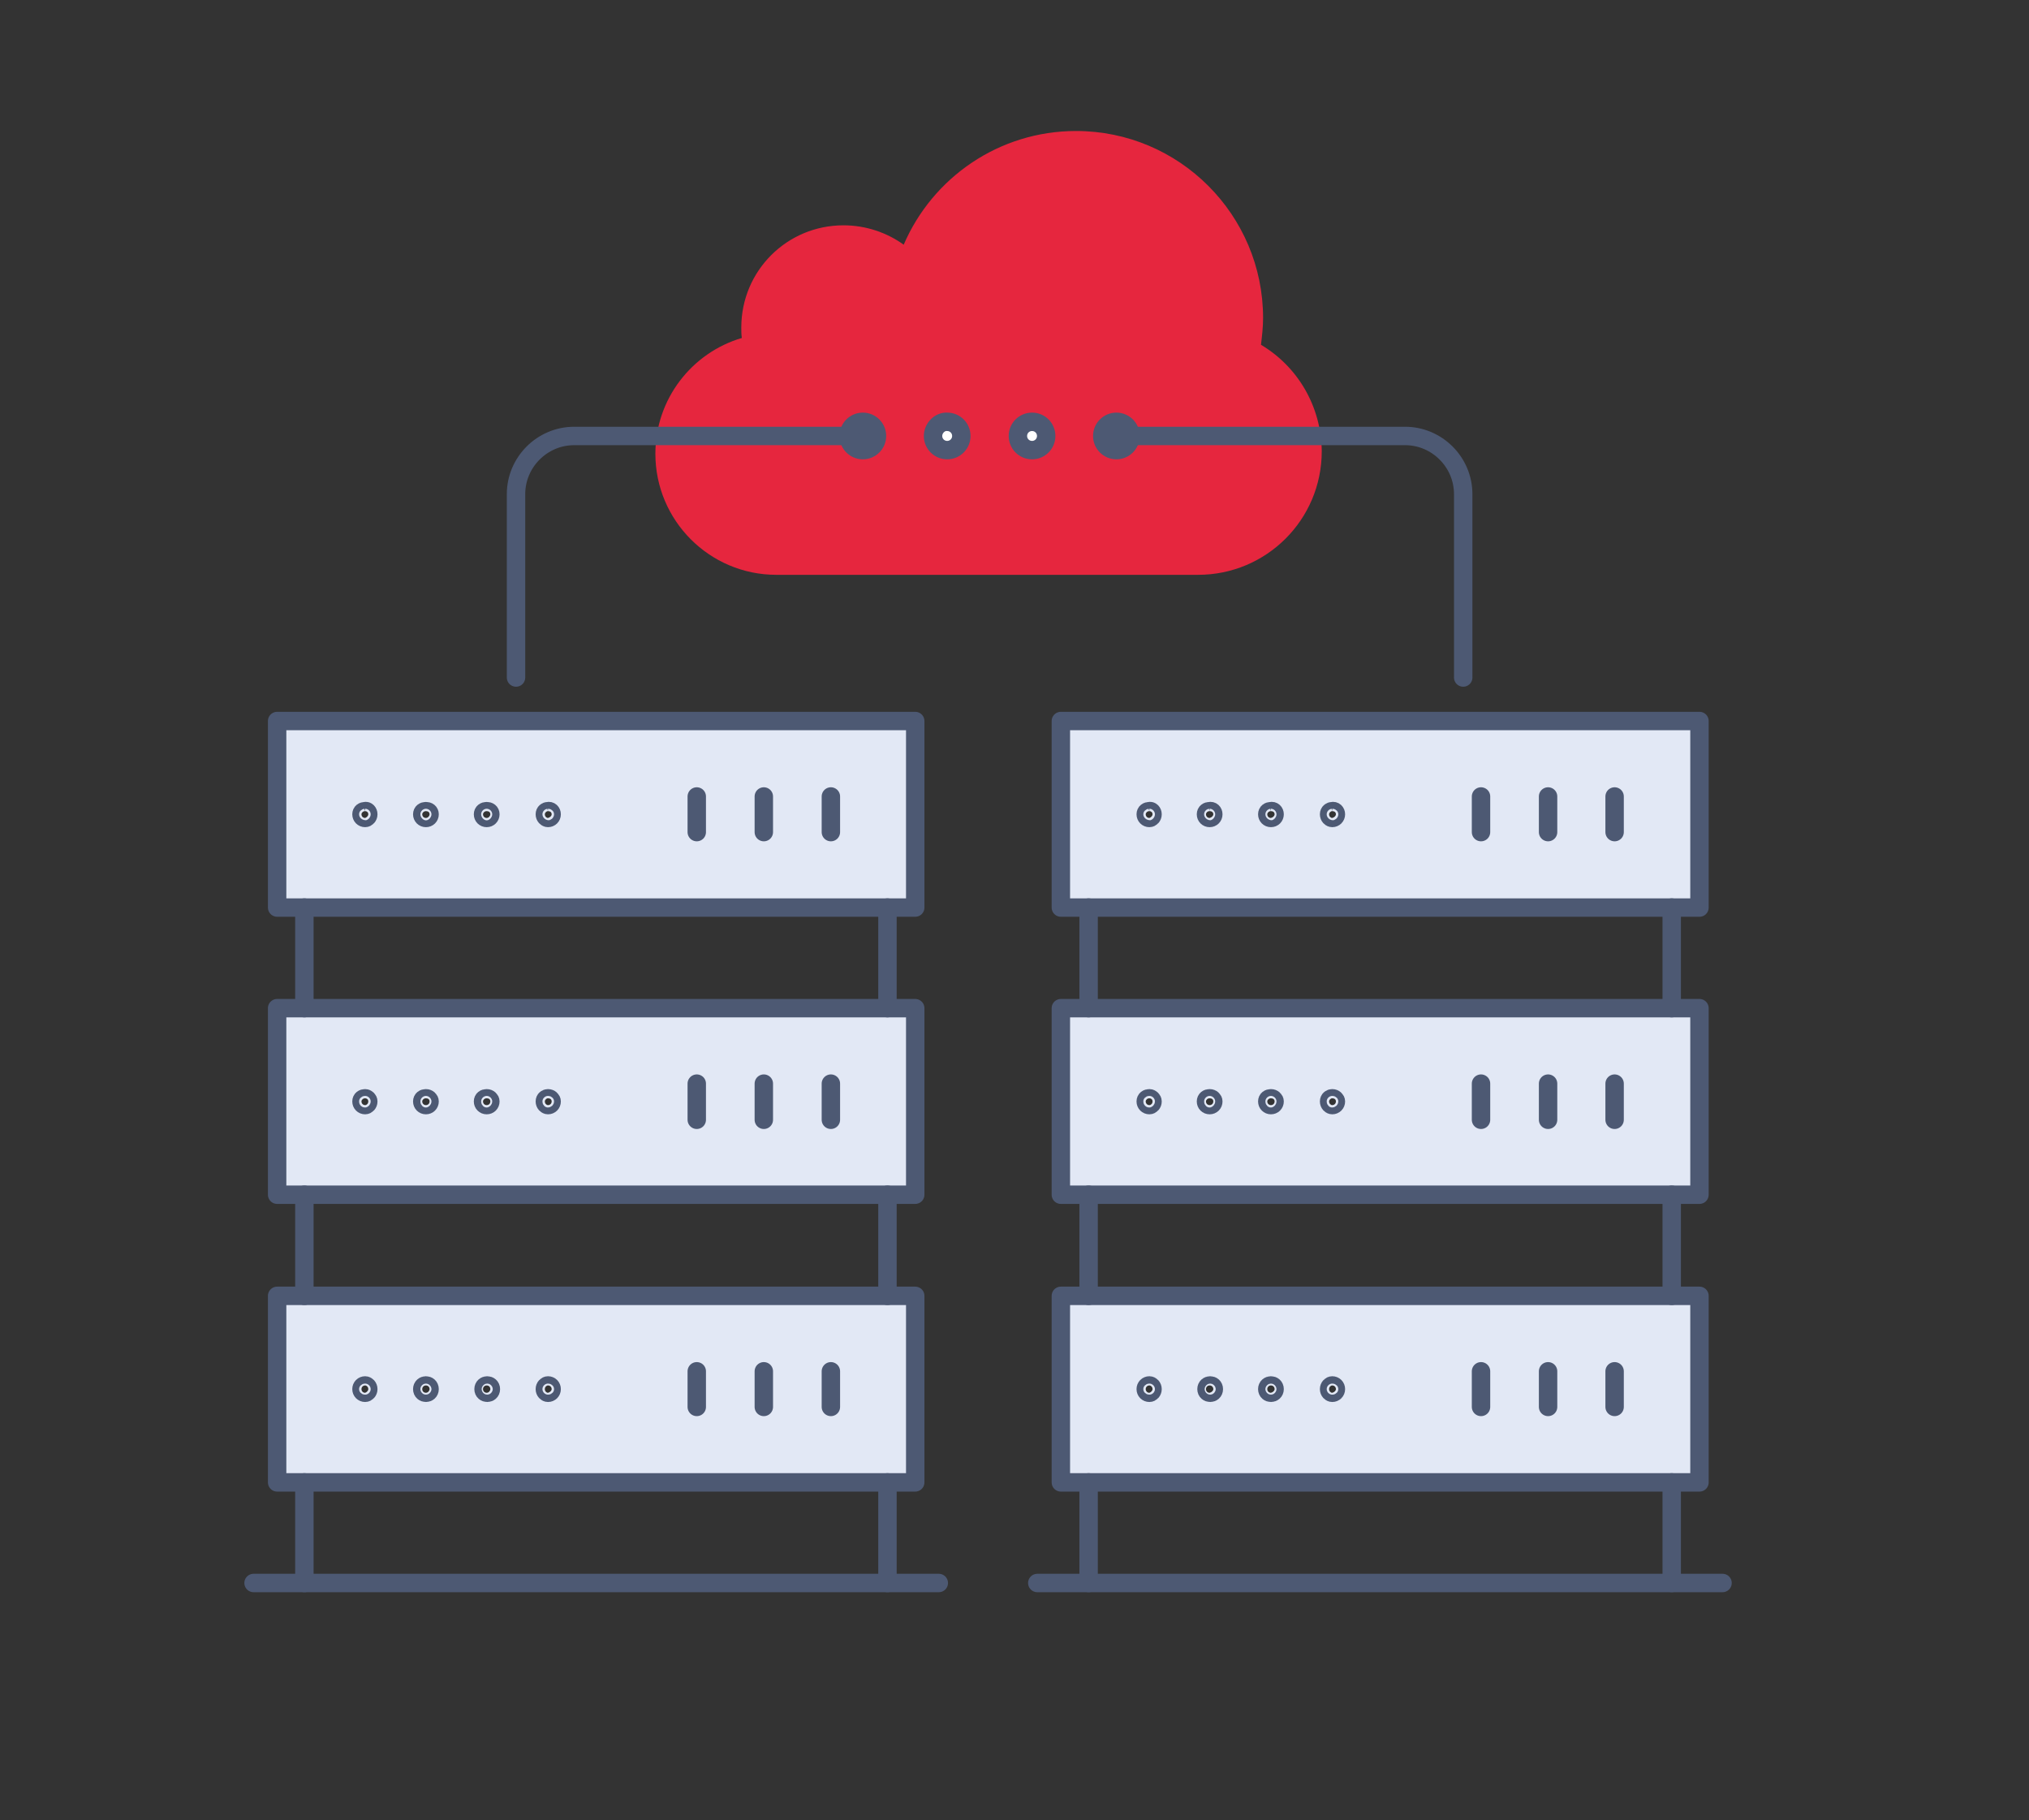
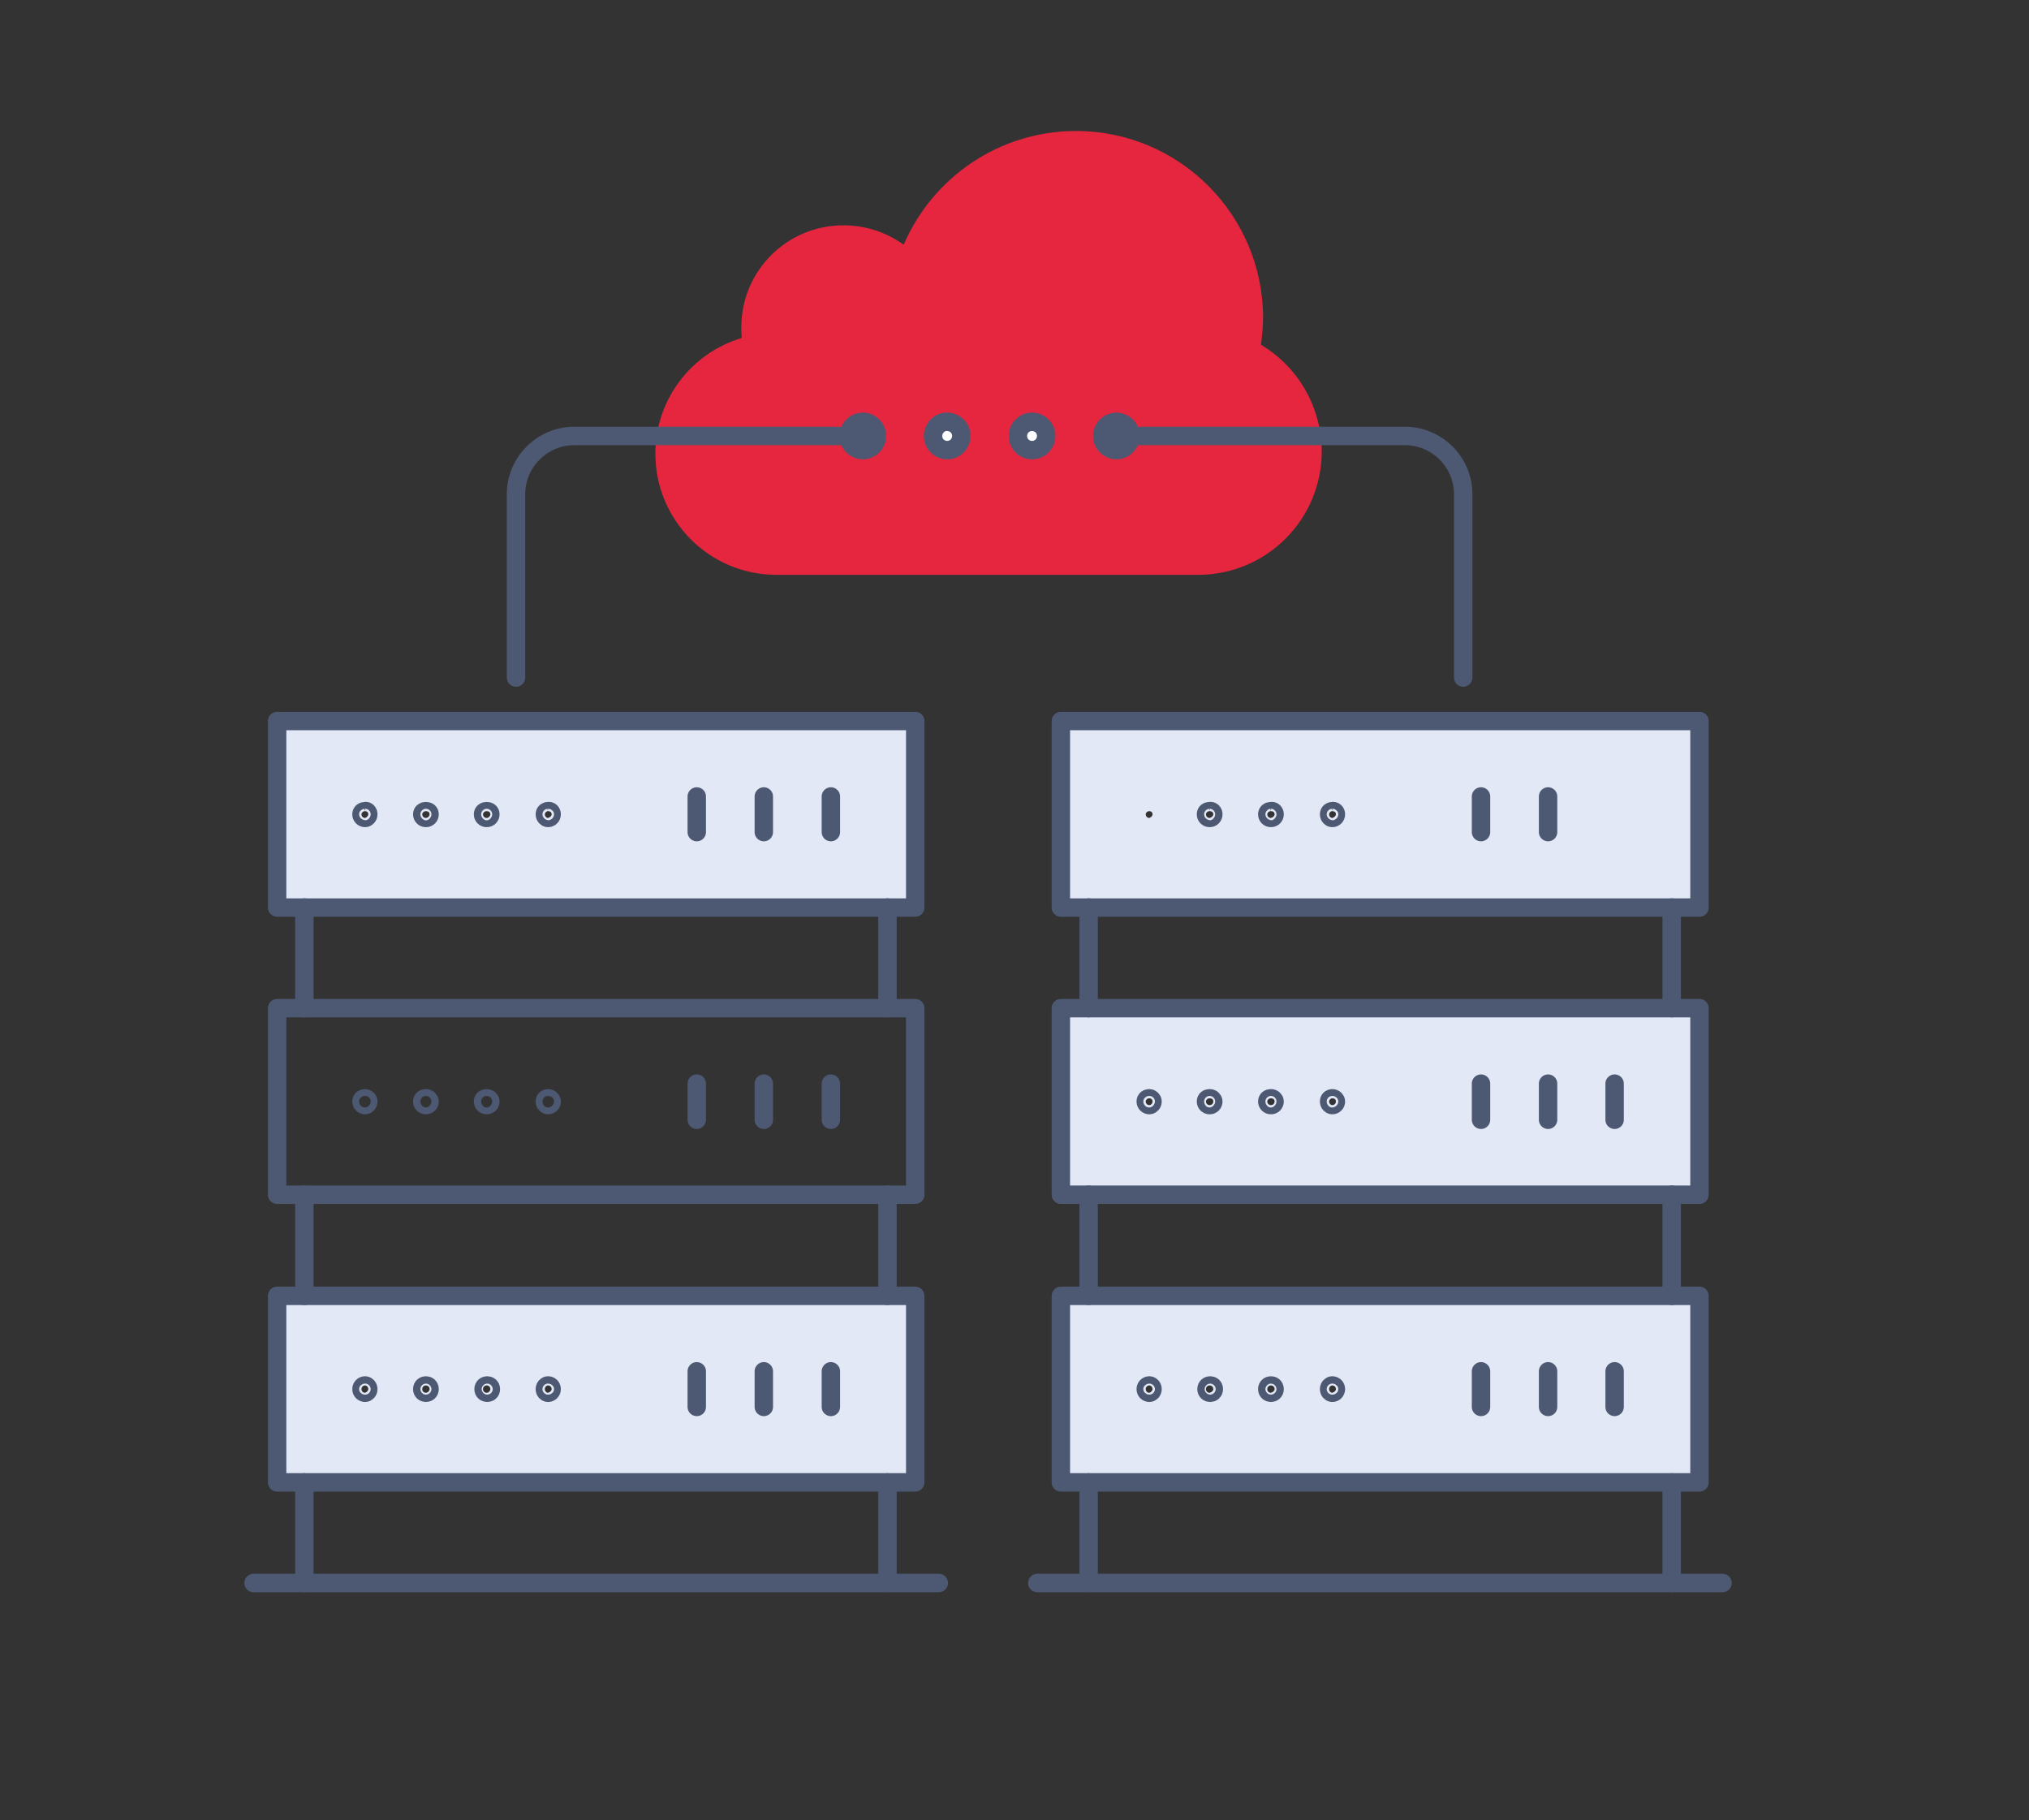
<svg xmlns="http://www.w3.org/2000/svg" version="1.0" id="Capa_1" x="0px" y="0px" viewBox="0 0 387.3 347.4" style="enable-background:new 0 0 387.3 347.4;" xml:space="preserve">
  <rect x="0" y="0" width="387.3" height="347.4" fill="#333333" stroke="none" />
  <style type="text/css">
	.st0{display:none;}
	.st1{display:inline;}
	.st2{fill:#E6243D;}
	.st3{fill:#E2E8F5;}
	.st4{fill:none;stroke:#4D5973;stroke-width:3.515;stroke-linecap:round;stroke-linejoin:round;stroke-miterlimit:10;}
	.st5{fill:none;stroke:#E6243D;stroke-width:3.515;stroke-linecap:round;stroke-linejoin:round;stroke-miterlimit:10;}
	.st6{fill:none;stroke:#4D5973;stroke-width:1.758;stroke-linecap:round;stroke-linejoin:round;stroke-miterlimit:10;}
	.st7{fill:#5C7080;}
	.st8{fill:none;stroke:#5C7080;stroke-width:3.515;stroke-linecap:round;stroke-linejoin:round;stroke-miterlimit:10;}
	.st9{fill:none;stroke:#FFFFFF;stroke-width:2.57;stroke-linecap:round;stroke-linejoin:round;stroke-miterlimit:10;}
	.st10{fill:#E6263E;}
	.st11{fill:#FFFFFF;}
</style>
  <g class="st0">
    <g id="XMLID_00000090985359513330782170000014895134009159906226_" class="st1">
      <g>
        <path class="st2" d="M763.3,214.5l-2.6,17.2l-14.4,0.2c-1.7,4.2-4.1,8-6.9,11.4l6.6,12.8l-14,10.3l-10.3-10.1     c-4.1,1.7-8.4,2.8-12.9,3.2l-4.4,13.7l-8.6-1.3l-8.6-1.3l-0.2-14.4c-4.2-1.7-8-4.1-11.4-6.9l-12.8,6.6l-10.3-14l10.1-10.3     c-1.7-4.1-2.8-8.4-3.2-12.9l-13.7-4.4l2.6-17.2l14.4-0.2c1.7-4.2,4.1-8,6.9-11.4l-6.6-12.8l14-10.3l10.3,10.1     c4.1-1.7,8.4-2.8,12.9-3.2l4.4-13.7l8.6,1.3l8.6,1.3l0.2,14.4c4.2,1.8,8,4.1,11.4,6.9l12.8-6.6l10.3,14l-10,10.3     c1.7,4.1,2.8,8.4,3.2,12.9L763.3,214.5z M727.4,218c1.9-12.7-6.9-24.6-19.6-26.5s-24.6,6.8-26.5,19.6     c-1.9,12.7,6.9,24.6,19.6,26.5C713.6,239.5,725.5,230.7,727.4,218z" />
        <path class="st3" d="M724,449.3v13.9c0,2.8-2.3,5.2-5.2,5.2H499.4c-2.8,0-5.2-2.3-5.2-5.2v-13.9h9.4h211H724z" />
      </g>
      <g>
        <path class="st4" d="M503.6,410.5h-8.4c-16.7,0-31.9-6.8-42.9-17.7c-11-11-17.8-26.1-17.8-42.9c0-27.5,18.3-50.7,43.4-58.1     c-0.2-1.7-0.3-3.4-0.3-5.2c0-28.4,23-51.4,51.4-51.4c11.3,0,21.7,3.7,30.2,9.8c13.5-31.4,43.6-54,79.2-56.7" />
        <path class="st4" d="M739.8,282c0,4.5-0.4,9-1,13.4c9,5.4,16.5,13.1,21.8,22.2c5.3,9.1,8.3,19.7,8.3,30.9     c0,31.6-23.7,57.7-54.3,61.5" />
        <path class="st4" d="M503.7,449.3V304.4c0-2.9,2.3-5.2,5.2-5.2h75.5h49.6h75.5c2.9,0,5.2,2.3,5.2,5.2V410v39.3" />
        <path class="st4" d="M714.6,449.3h9.4v13.9c0,2.8-2.3,5.2-5.2,5.2H499.4c-2.8,0-5.2-2.3-5.2-5.2v-13.9h9.4H714.6z" />
        <path class="st4" d="M539.1,366.2c4.1,0,7.5-3.4,7.5-7.5c0-4.2-3.4-7.5-7.5-7.5c-4.2,0-7.5,3.4-7.5,7.5     C531.6,362.8,535,366.2,539.1,366.2z" />
        <path class="st4" d="M574.3,381.2c4.2,0,7.5-3.4,7.5-7.5c0-4.1-3.4-7.5-7.5-7.5c-4.1,0-7.5,3.4-7.5,7.5     C566.8,377.8,570.2,381.2,574.3,381.2z" />
        <path class="st4" d="M609.1,389.4c4.2,0,7.5-3.4,7.5-7.5c0-4.1-3.4-7.5-7.5-7.5c-4.1,0-7.5,3.4-7.5,7.5     C601.6,386.1,605,389.4,609.1,389.4z" />
        <polyline class="st4" points="556.2,299.3 556.2,341.3 544.5,352.9    " />
        <polyline class="st4" points="584.4,299.2 584.4,347.2 574.3,357.2 574.3,366.2    " />
        <path class="st4" d="M679.2,366.2c-4.1,0-7.5-3.4-7.5-7.5c0-4.2,3.4-7.5,7.5-7.5c4.2,0,7.5,3.4,7.5,7.5     C686.7,362.8,683.3,366.2,679.2,366.2z" />
        <path class="st4" d="M643.9,381.2c-4.1,0-7.5-3.4-7.5-7.5c0-4.1,3.4-7.5,7.5-7.5c4.2,0,7.5,3.4,7.5,7.5     C651.5,377.8,648.1,381.2,643.9,381.2z" />
        <polyline class="st4" points="662.1,299.3 662.1,341.3 673.8,352.9    " />
        <polyline class="st4" points="633.9,299.2 633.9,347.2 643.9,357.2 643.9,366.2    " />
        <line class="st4" x1="609.1" y1="374.4" x2="609.1" y2="299.3" />
        <path class="st5" d="M700.9,237.5c12.7,1.9,24.6-6.8,26.5-19.6c1.9-12.7-6.9-24.6-19.6-26.5" />
        <path class="st5" d="M695.7,272.1l8.6,1.3l4.4-13.7c4.5-0.4,8.9-1.5,12.9-3.2l10.3,10.1l14-10.3l-6.6-12.8     c2.8-3.4,5.1-7.2,6.9-11.4l14.4-0.2l2.6-17.2l-13.7-4.4c-0.4-4.5-1.5-8.9-3.2-12.9l10-10.3l-10.3-14l-12.8,6.6     c-3.4-2.8-7.2-5.1-11.4-6.9l-0.2-14.4l-8.6-1.3" />
        <path class="st5" d="M707.8,191.5c-12.7-1.9-24.6,6.8-26.5,19.6c-1.9,12.7,6.9,24.6,19.6,26.5" />
        <path class="st5" d="M713,156.9l-8.6-1.3l-4.4,13.7c-4.5,0.4-8.9,1.5-12.9,3.2l-10.3-10.1l-14,10.3l6.6,12.8     c-2.8,3.4-5.1,7.2-6.9,11.4l-14.4,0.2l-2.6,17.2l13.7,4.4c0.4,4.5,1.5,8.9,3.2,12.9l-10.1,10.3l10.3,14l12.8-6.6     c3.4,2.8,7.2,5.1,11.4,6.9l0.2,14.4l8.6,1.3" />
        <line class="st6" x1="630.3" y1="458.8" x2="588" y2="458.8" />
      </g>
    </g>
  </g>
  <g class="st0">
    <g id="XMLID_00000022556530235937651590000008664057357493084849_" class="st1">
      <g>
        <polygon class="st3" points="348.9,212.8 348.9,212.8 326.7,235 326.7,235 316.8,244.8 316.8,244.8 309.2,252.5 309.2,212.8         " />
        <polygon class="st3" points="326.7,235 326.7,279.7 316.8,279.7 316.8,244.8 316.8,244.8    " />
        <rect x="285.8" y="171.8" class="st3" width="23.6" height="23.6" />
        <rect x="277.9" y="72.4" class="st3" width="23.6" height="23.6" />
        <rect x="252.6" y="112" class="st3" width="23.6" height="23.6" />
        <rect x="215.1" y="173.3" class="st3" width="23.6" height="23.6" />
        <rect x="213.5" y="129.8" class="st3" width="23.6" height="23.6" />
        <path class="st3" d="M180.2,78.2v10.2h-127v191.2h-9.8V83.8c0-3.1,2.5-5.6,5.5-5.6H180.2z" />
        <path class="st7" d="M33.8,279.7h9.6h9.8h263.6h9.8h9.6v13c0,5-4.1,9.2-9.2,9.2H42.9c-5,0-9.1-4.1-9.1-9.2V279.7z" />
      </g>
      <g>
        <path class="st4" d="M43.4,279.7V83.8c0-3.1,2.5-5.6,5.5-5.6h131.3h0" />
        <line class="st4" x1="326.7" y1="235" x2="326.7" y2="279.7" />
        <polyline class="st6" points="53.2,279.7 53.2,88.4 180.2,88.4 180.3,88.4    " />
        <line class="st6" x1="316.8" y1="244.8" x2="316.8" y2="279.7" />
        <line class="st4" x1="316.8" y1="279.7" x2="326.7" y2="279.7" />
        <line class="st6" x1="53.2" y1="279.7" x2="316.8" y2="279.7" />
        <line class="st4" x1="43.4" y1="279.7" x2="53.2" y2="279.7" />
        <path class="st8" d="M326.7,279.7h9.6v13c0,5-4.1,9.2-9.2,9.2H42.9c-5,0-9.1-4.1-9.1-9.2v-13h9.6" />
        <line class="st9" x1="216.1" y1="290.7" x2="154" y2="290.7" />
        <polyline class="st4" points="309.2,252.5 180.2,252.5 180.2,88.4 180.2,78.2 180.2,39 348.9,39 348.9,212.8    " />
        <polyline class="st6" points="316.8,244.8 316.8,244.8 309.2,252.5    " />
        <polyline class="st4" points="309.2,252.5 309.2,212.8 348.9,212.8 348.9,212.8 326.7,235 326.7,235 316.8,244.8    " />
        <rect x="277.9" y="72.4" class="st5" width="23.6" height="23.6" />
        <rect x="213.5" y="129.8" class="st5" width="23.6" height="23.6" />
        <rect x="215.1" y="173.3" class="st4" width="23.6" height="23.6" />
        <rect x="285.8" y="171.8" class="st5" width="23.6" height="23.6" />
        <rect x="252.6" y="112" class="st4" width="23.6" height="23.6" />
        <rect x="293.6" y="117.8" class="st6" width="14" height="14" />
        <rect x="286.6" y="144.8" class="st6" width="14" height="14" />
        <rect x="255.2" y="167.3" class="st6" width="14" height="14" />
        <rect x="253.7" y="194.2" class="st6" width="14" height="14" />
        <rect x="219.9" y="100.3" class="st6" width="14" height="14" />
        <rect x="250" y="80.6" class="st6" width="14" height="14" />
        <rect x="222.4" y="70.8" class="st6" width="14" height="14" />
        <rect x="315.9" y="88.5" class="st6" width="2.7" height="2.7" />
        <rect x="315.9" y="102.1" class="st6" width="2.7" height="2.7" />
        <rect x="315.9" y="143.7" class="st6" width="2.7" height="2.7" />
        <rect x="315.9" y="157.3" class="st6" width="2.7" height="2.7" />
        <rect x="266.2" y="150.5" class="st6" width="2.7" height="2.7" />
        <rect x="252.6" y="150.5" class="st6" width="2.7" height="2.7" />
        <rect x="262.4" y="66.9" class="st6" width="2.7" height="2.7" />
        <rect x="248.8" y="66.9" class="st6" width="2.7" height="2.7" />
        <line class="st4" x1="74" y1="114.3" x2="146.4" y2="114.3" />
        <line class="st4" x1="74" y1="132.8" x2="105.2" y2="132.8" />
        <line class="st4" x1="74" y1="153.2" x2="146.4" y2="153.2" />
        <line class="st4" x1="74" y1="171.7" x2="105.2" y2="171.7" />
        <line class="st4" x1="74" y1="192.1" x2="146.4" y2="192.1" />
        <line class="st4" x1="74" y1="210.6" x2="105.2" y2="210.6" />
      </g>
    </g>
  </g>
  <g>
    <g>
      <g id="XMLID_00000000223360610956618960000014423839813524453253_">
        <g>
          <path class="st3" d="M324.4,247.3v35.6h-5.3H207.8h-5.3v-35.6h5.3h111.3H324.4z M255,265.1c0-0.4-0.3-0.7-0.7-0.7      c-0.3,0-0.6,0.3-0.6,0.7c0,0.4,0.3,0.7,0.6,0.7C254.7,265.7,255,265.4,255,265.1z M243.3,265.1c0-0.4-0.3-0.7-0.7-0.7      c-0.4,0-0.7,0.3-0.7,0.7c0,0.4,0.3,0.7,0.7,0.7C243,265.7,243.3,265.4,243.3,265.1z M231.6,265.1c0-0.4-0.3-0.7-0.7-0.7      c-0.4,0-0.7,0.3-0.7,0.7c0,0.4,0.3,0.7,0.7,0.7C231.3,265.7,231.6,265.4,231.6,265.1z M220,265.1c0-0.4-0.3-0.7-0.6-0.7      c-0.4,0-0.7,0.3-0.7,0.7c0,0.4,0.3,0.7,0.7,0.7C219.7,265.7,220,265.4,220,265.1z" />
          <path class="st3" d="M324.4,192.4V228h-5.3H207.8h-5.3v-35.6h5.3h111.3H324.4z M255,210.2c0-0.4-0.3-0.6-0.7-0.6      c-0.3,0-0.6,0.3-0.6,0.6c0,0.4,0.3,0.7,0.6,0.7C254.7,210.9,255,210.6,255,210.2z M243.3,210.2c0-0.4-0.3-0.6-0.7-0.6      c-0.4,0-0.7,0.3-0.7,0.6c0,0.4,0.3,0.7,0.7,0.7C243,210.9,243.3,210.6,243.3,210.2z M231.6,210.2c0-0.4-0.3-0.6-0.7-0.6      c-0.4,0-0.7,0.3-0.7,0.6c0,0.4,0.3,0.7,0.7,0.7C231.3,210.9,231.6,210.6,231.6,210.2z M220,210.2c0-0.4-0.3-0.6-0.6-0.6      c-0.4,0-0.7,0.3-0.7,0.6c0,0.4,0.3,0.7,0.7,0.7C219.7,210.9,220,210.6,220,210.2z" />
          <path class="st3" d="M324.4,137.6v35.6h-5.3H207.8h-5.3v-35.6H324.4z M255,155.4c0-0.4-0.3-0.6-0.7-0.6c-0.3,0-0.6,0.3-0.6,0.6      c0,0.4,0.3,0.7,0.6,0.7C254.7,156,255,155.7,255,155.4z M243.3,155.4c0-0.4-0.3-0.6-0.7-0.6c-0.4,0-0.7,0.3-0.7,0.6      c0,0.4,0.3,0.7,0.7,0.7C243,156,243.3,155.7,243.3,155.4z M231.6,155.4c0-0.4-0.3-0.6-0.7-0.6c-0.4,0-0.7,0.3-0.7,0.6      c0,0.4,0.3,0.7,0.7,0.7C231.3,156,231.6,155.7,231.6,155.4z M220,155.4c0-0.4-0.3-0.6-0.6-0.6c-0.4,0-0.7,0.3-0.7,0.6      c0,0.4,0.3,0.7,0.7,0.7C219.7,156,220,155.7,220,155.4z" />
          <path class="st3" d="M174.7,247.3v35.6h-5.3H58.1h-5.3v-35.6h5.3h111.3H174.7z M105.3,265.1c0-0.4-0.3-0.7-0.7-0.7      c-0.3,0-0.6,0.3-0.6,0.7c0,0.4,0.3,0.7,0.6,0.7C105,265.7,105.3,265.4,105.3,265.1z M93.6,265.1c0-0.4-0.3-0.7-0.7-0.7      s-0.7,0.3-0.7,0.7c0,0.4,0.3,0.7,0.7,0.7S93.6,265.4,93.6,265.1z M82,265.1c0-0.4-0.3-0.7-0.7-0.7s-0.7,0.3-0.7,0.7      c0,0.4,0.3,0.7,0.7,0.7S82,265.4,82,265.1z M70.3,265.1c0-0.4-0.3-0.7-0.6-0.7c-0.4,0-0.7,0.3-0.7,0.7c0,0.4,0.3,0.7,0.7,0.7      C70,265.7,70.3,265.4,70.3,265.1z" />
-           <path class="st3" d="M174.7,192.4V228h-5.3H58.1h-5.3v-35.6h5.3h111.3H174.7z M105.3,210.2c0-0.4-0.3-0.6-0.7-0.6      c-0.3,0-0.6,0.3-0.6,0.6c0,0.4,0.3,0.7,0.6,0.7C105,210.9,105.3,210.6,105.3,210.2z M93.6,210.2c0-0.4-0.3-0.6-0.7-0.6      s-0.7,0.3-0.7,0.6c0,0.4,0.3,0.7,0.7,0.7S93.6,210.6,93.6,210.2z M82,210.2c0-0.4-0.3-0.6-0.7-0.6s-0.7,0.3-0.7,0.6      c0,0.4,0.3,0.7,0.7,0.7S82,210.6,82,210.2z M70.3,210.2c0-0.4-0.3-0.6-0.6-0.6c-0.4,0-0.7,0.3-0.7,0.6c0,0.4,0.3,0.7,0.7,0.7      C70,210.9,70.3,210.6,70.3,210.2z" />
          <path class="st3" d="M174.7,137.6v35.6h-5.3H58.1h-5.3v-35.6H174.7z M105.3,155.4c0-0.4-0.3-0.6-0.7-0.6c-0.3,0-0.6,0.3-0.6,0.6      c0,0.4,0.3,0.7,0.6,0.7C105,156,105.3,155.7,105.3,155.4z M93.6,155.4c0-0.4-0.3-0.6-0.7-0.6s-0.7,0.3-0.7,0.6      c0,0.4,0.3,0.7,0.7,0.7S93.6,155.7,93.6,155.4z M82,155.4c0-0.4-0.3-0.6-0.7-0.6s-0.7,0.3-0.7,0.6c0,0.4,0.3,0.7,0.7,0.7      S82,155.7,82,155.4z M70.3,155.4c0-0.4-0.3-0.6-0.6-0.6c-0.4,0-0.7,0.3-0.7,0.6c0,0.4,0.3,0.7,0.7,0.7      C70,156,70.3,155.7,70.3,155.4z" />
        </g>
        <g>
          <polyline class="st4" points="58.1,173.2 52.9,173.2 52.9,137.6 174.7,137.6 174.7,173.2 169.4,173.2     " />
          <path class="st4" d="M70.3,155.4c0,0.4-0.3,0.7-0.6,0.7c-0.4,0-0.7-0.3-0.7-0.7c0-0.4,0.3-0.6,0.7-0.6      C70,154.7,70.3,155,70.3,155.4z" />
          <path class="st4" d="M82,155.4c0,0.4-0.3,0.7-0.7,0.7s-0.7-0.3-0.7-0.7c0-0.4,0.3-0.6,0.7-0.6S82,155,82,155.4z" />
          <path class="st4" d="M93.6,155.4c0,0.4-0.3,0.7-0.7,0.7s-0.7-0.3-0.7-0.7c0-0.4,0.3-0.6,0.7-0.6S93.6,155,93.6,155.4z" />
          <path class="st4" d="M105.3,155.4c0,0.4-0.3,0.7-0.7,0.7c-0.3,0-0.6-0.3-0.6-0.7c0-0.4,0.3-0.6,0.6-0.6      C105,154.7,105.3,155,105.3,155.4z" />
          <line class="st4" x1="133" y1="152" x2="133" y2="158.8" />
          <line class="st4" x1="145.8" y1="152" x2="145.8" y2="158.8" />
          <line class="st4" x1="158.6" y1="152" x2="158.6" y2="158.8" />
          <polyline class="st4" points="58.1,192.4 58.1,173.2 169.4,173.2 169.4,192.4     " />
          <polyline class="st4" points="58.1,228 52.9,228 52.9,192.4 58.1,192.4 169.4,192.4 174.7,192.4 174.7,228 169.4,228     " />
          <path class="st4" d="M70.3,210.2c0,0.4-0.3,0.7-0.6,0.7c-0.4,0-0.7-0.3-0.7-0.7c0-0.4,0.3-0.6,0.7-0.6      C70,209.6,70.3,209.9,70.3,210.2z" />
          <path class="st4" d="M82,210.2c0,0.4-0.3,0.7-0.7,0.7s-0.7-0.3-0.7-0.7c0-0.4,0.3-0.6,0.7-0.6S82,209.9,82,210.2z" />
          <path class="st4" d="M93.6,210.2c0,0.4-0.3,0.7-0.7,0.7s-0.7-0.3-0.7-0.7c0-0.4,0.3-0.6,0.7-0.6S93.6,209.9,93.6,210.2z" />
          <path class="st4" d="M105.3,210.2c0,0.4-0.3,0.7-0.7,0.7c-0.3,0-0.6-0.3-0.6-0.7c0-0.4,0.3-0.6,0.6-0.6      C105,209.6,105.3,209.9,105.3,210.2z" />
          <line class="st4" x1="133" y1="206.8" x2="133" y2="213.7" />
          <line class="st4" x1="145.8" y1="206.8" x2="145.8" y2="213.7" />
          <line class="st4" x1="158.6" y1="206.8" x2="158.6" y2="213.7" />
          <polyline class="st4" points="58.1,247.3 58.1,228 169.4,228 169.4,247.3     " />
          <polyline class="st4" points="58.1,282.9 52.9,282.9 52.9,247.3 58.1,247.3 169.4,247.3 174.7,247.3 174.7,282.9 169.4,282.9           " />
          <path class="st4" d="M70.3,265.1c0,0.4-0.3,0.7-0.6,0.7c-0.4,0-0.7-0.3-0.7-0.7c0-0.4,0.3-0.7,0.7-0.7      C70,264.4,70.3,264.7,70.3,265.1z" />
          <circle class="st4" cx="81.3" cy="265.1" r="0.7" />
          <circle class="st4" cx="93" cy="265.1" r="0.7" />
          <path class="st4" d="M105.3,265.1c0,0.4-0.3,0.7-0.7,0.7c-0.3,0-0.6-0.3-0.6-0.7c0-0.4,0.3-0.7,0.6-0.7      C105,264.4,105.3,264.7,105.3,265.1z" />
          <line class="st4" x1="133" y1="261.7" x2="133" y2="268.5" />
          <line class="st4" x1="145.8" y1="261.7" x2="145.8" y2="268.5" />
          <line class="st4" x1="158.6" y1="261.7" x2="158.6" y2="268.5" />
          <polyline class="st4" points="58.1,302.1 58.1,282.9 169.4,282.9 169.4,302.1     " />
          <polyline class="st4" points="179.2,302.1 169.4,302.1 58.1,302.1 48.4,302.1     " />
          <polyline class="st4" points="207.8,173.2 202.5,173.2 202.5,137.6 324.4,137.6 324.4,173.2 319.1,173.2     " />
-           <path class="st4" d="M220,155.4c0,0.4-0.3,0.7-0.6,0.7c-0.4,0-0.7-0.3-0.7-0.7c0-0.4,0.3-0.6,0.7-0.6      C219.7,154.7,220,155,220,155.4z" />
          <path class="st4" d="M231.6,155.4c0,0.4-0.3,0.7-0.7,0.7c-0.4,0-0.7-0.3-0.7-0.7c0-0.4,0.3-0.6,0.7-0.6      C231.3,154.7,231.6,155,231.6,155.4z" />
          <path class="st4" d="M243.3,155.4c0,0.4-0.3,0.7-0.7,0.7c-0.4,0-0.7-0.3-0.7-0.7c0-0.4,0.3-0.6,0.7-0.6      C243,154.7,243.3,155,243.3,155.4z" />
          <path class="st4" d="M255,155.4c0,0.4-0.3,0.7-0.7,0.7c-0.3,0-0.6-0.3-0.6-0.7c0-0.4,0.3-0.6,0.6-0.6      C254.7,154.7,255,155,255,155.4z" />
          <line class="st4" x1="282.7" y1="152" x2="282.7" y2="158.8" />
          <line class="st4" x1="295.5" y1="152" x2="295.5" y2="158.8" />
-           <line class="st4" x1="308.2" y1="152" x2="308.2" y2="158.8" />
          <polyline class="st4" points="207.8,192.4 207.8,173.2 319.1,173.2 319.1,192.4     " />
          <polyline class="st4" points="207.8,228 202.5,228 202.5,192.4 207.8,192.4 319.1,192.4 324.4,192.4 324.4,228 319.1,228           " />
          <path class="st4" d="M220,210.2c0,0.4-0.3,0.7-0.6,0.7c-0.4,0-0.7-0.3-0.7-0.7c0-0.4,0.3-0.6,0.7-0.6      C219.7,209.6,220,209.9,220,210.2z" />
          <path class="st4" d="M231.6,210.2c0,0.4-0.3,0.7-0.7,0.7c-0.4,0-0.7-0.3-0.7-0.7c0-0.4,0.3-0.6,0.7-0.6      C231.3,209.6,231.6,209.9,231.6,210.2z" />
          <path class="st4" d="M243.3,210.2c0,0.4-0.3,0.7-0.7,0.7c-0.4,0-0.7-0.3-0.7-0.7c0-0.4,0.3-0.6,0.7-0.6      C243,209.6,243.3,209.9,243.3,210.2z" />
          <path class="st4" d="M255,210.2c0,0.4-0.3,0.7-0.7,0.7c-0.3,0-0.6-0.3-0.6-0.7c0-0.4,0.3-0.6,0.6-0.6      C254.7,209.6,255,209.9,255,210.2z" />
          <line class="st4" x1="282.7" y1="206.8" x2="282.7" y2="213.7" />
          <line class="st4" x1="295.5" y1="206.8" x2="295.5" y2="213.7" />
          <line class="st4" x1="308.2" y1="206.8" x2="308.2" y2="213.7" />
          <polyline class="st4" points="207.8,247.3 207.8,228 319.1,228 319.1,247.3     " />
          <polyline class="st4" points="207.8,282.9 202.5,282.9 202.5,247.3 207.8,247.3 319.1,247.3 324.4,247.3 324.4,282.9       319.1,282.9     " />
          <path class="st4" d="M220,265.1c0,0.4-0.3,0.7-0.6,0.7c-0.4,0-0.7-0.3-0.7-0.7c0-0.4,0.3-0.7,0.7-0.7      C219.7,264.4,220,264.7,220,265.1z" />
          <circle class="st4" cx="231" cy="265.1" r="0.7" />
          <circle class="st4" cx="242.6" cy="265.1" r="0.7" />
          <path class="st4" d="M255,265.1c0,0.4-0.3,0.7-0.7,0.7c-0.3,0-0.6-0.3-0.6-0.7c0-0.4,0.3-0.7,0.6-0.7      C254.7,264.4,255,264.7,255,265.1z" />
          <line class="st4" x1="282.7" y1="261.7" x2="282.7" y2="268.5" />
          <line class="st4" x1="295.5" y1="261.7" x2="295.5" y2="268.5" />
          <line class="st4" x1="308.2" y1="261.7" x2="308.2" y2="268.5" />
          <polyline class="st4" points="207.8,302.1 207.8,282.9 319.1,282.9 319.1,302.1     " />
          <polyline class="st4" points="328.8,302.1 319.1,302.1 207.8,302.1 198,302.1     " />
        </g>
      </g>
    </g>
    <g>
      <path class="st10" d="M240.7,65.8c0.2-1.7,0.4-3.4,0.4-5.1c0-19.7-16-35.7-35.7-35.7c-14.7,0-27.4,8.9-32.9,21.7    c-3.2-2.3-7.2-3.7-11.5-3.7c-10.8,0-19.5,8.7-19.5,19.5c0,0.7,0,1.3,0.1,2c-9.5,2.8-16.5,11.6-16.5,22.1v0    c0,12.7,10.3,23.1,23.1,23.1h80.5c13,0,23.6-10.5,23.6-23.6l0,0C252.2,77.4,247.6,69.9,240.7,65.8z" />
    </g>
    <g>
      <path class="st4" d="M213.1,83.2h55.1c6.1,0,11.1,5,11.1,11.1v35" />
    </g>
    <path class="st4" d="M164.7,83.2h-55.1c-6.1,0-11.1,5-11.1,11.1v35" />
    <circle class="st4" cx="164.7" cy="83.2" r="2.7" />
    <g id="XMLID_00000098200181278924433670000002247491154980147598_">
      <g>
        <path class="st11" d="M197,80.4c1.5,0,2.7,1.2,2.7,2.7s-1.2,2.7-2.7,2.7s-2.7-1.2-2.7-2.7S195.5,80.4,197,80.4z" />
        <path class="st11" d="M180.9,80.4c1.5,0,2.7,1.2,2.7,2.7s-1.2,2.7-2.7,2.7c-1.5,0-2.7-1.2-2.7-2.7S179.4,80.4,180.9,80.4z" />
      </g>
      <g>
        <path class="st4" d="M178.1,83.2c0,1.5,1.2,2.7,2.7,2.7c1.5,0,2.7-1.2,2.7-2.7s-1.2-2.7-2.7-2.7     C179.4,80.4,178.1,81.7,178.1,83.2z" />
        <path class="st4" d="M194.3,83.2c0,1.5,1.2,2.7,2.7,2.7s2.7-1.2,2.7-2.7s-1.2-2.7-2.7-2.7S194.3,81.7,194.3,83.2z" />
      </g>
    </g>
    <circle class="st4" cx="213.1" cy="83.2" r="2.7" />
  </g>
</svg>